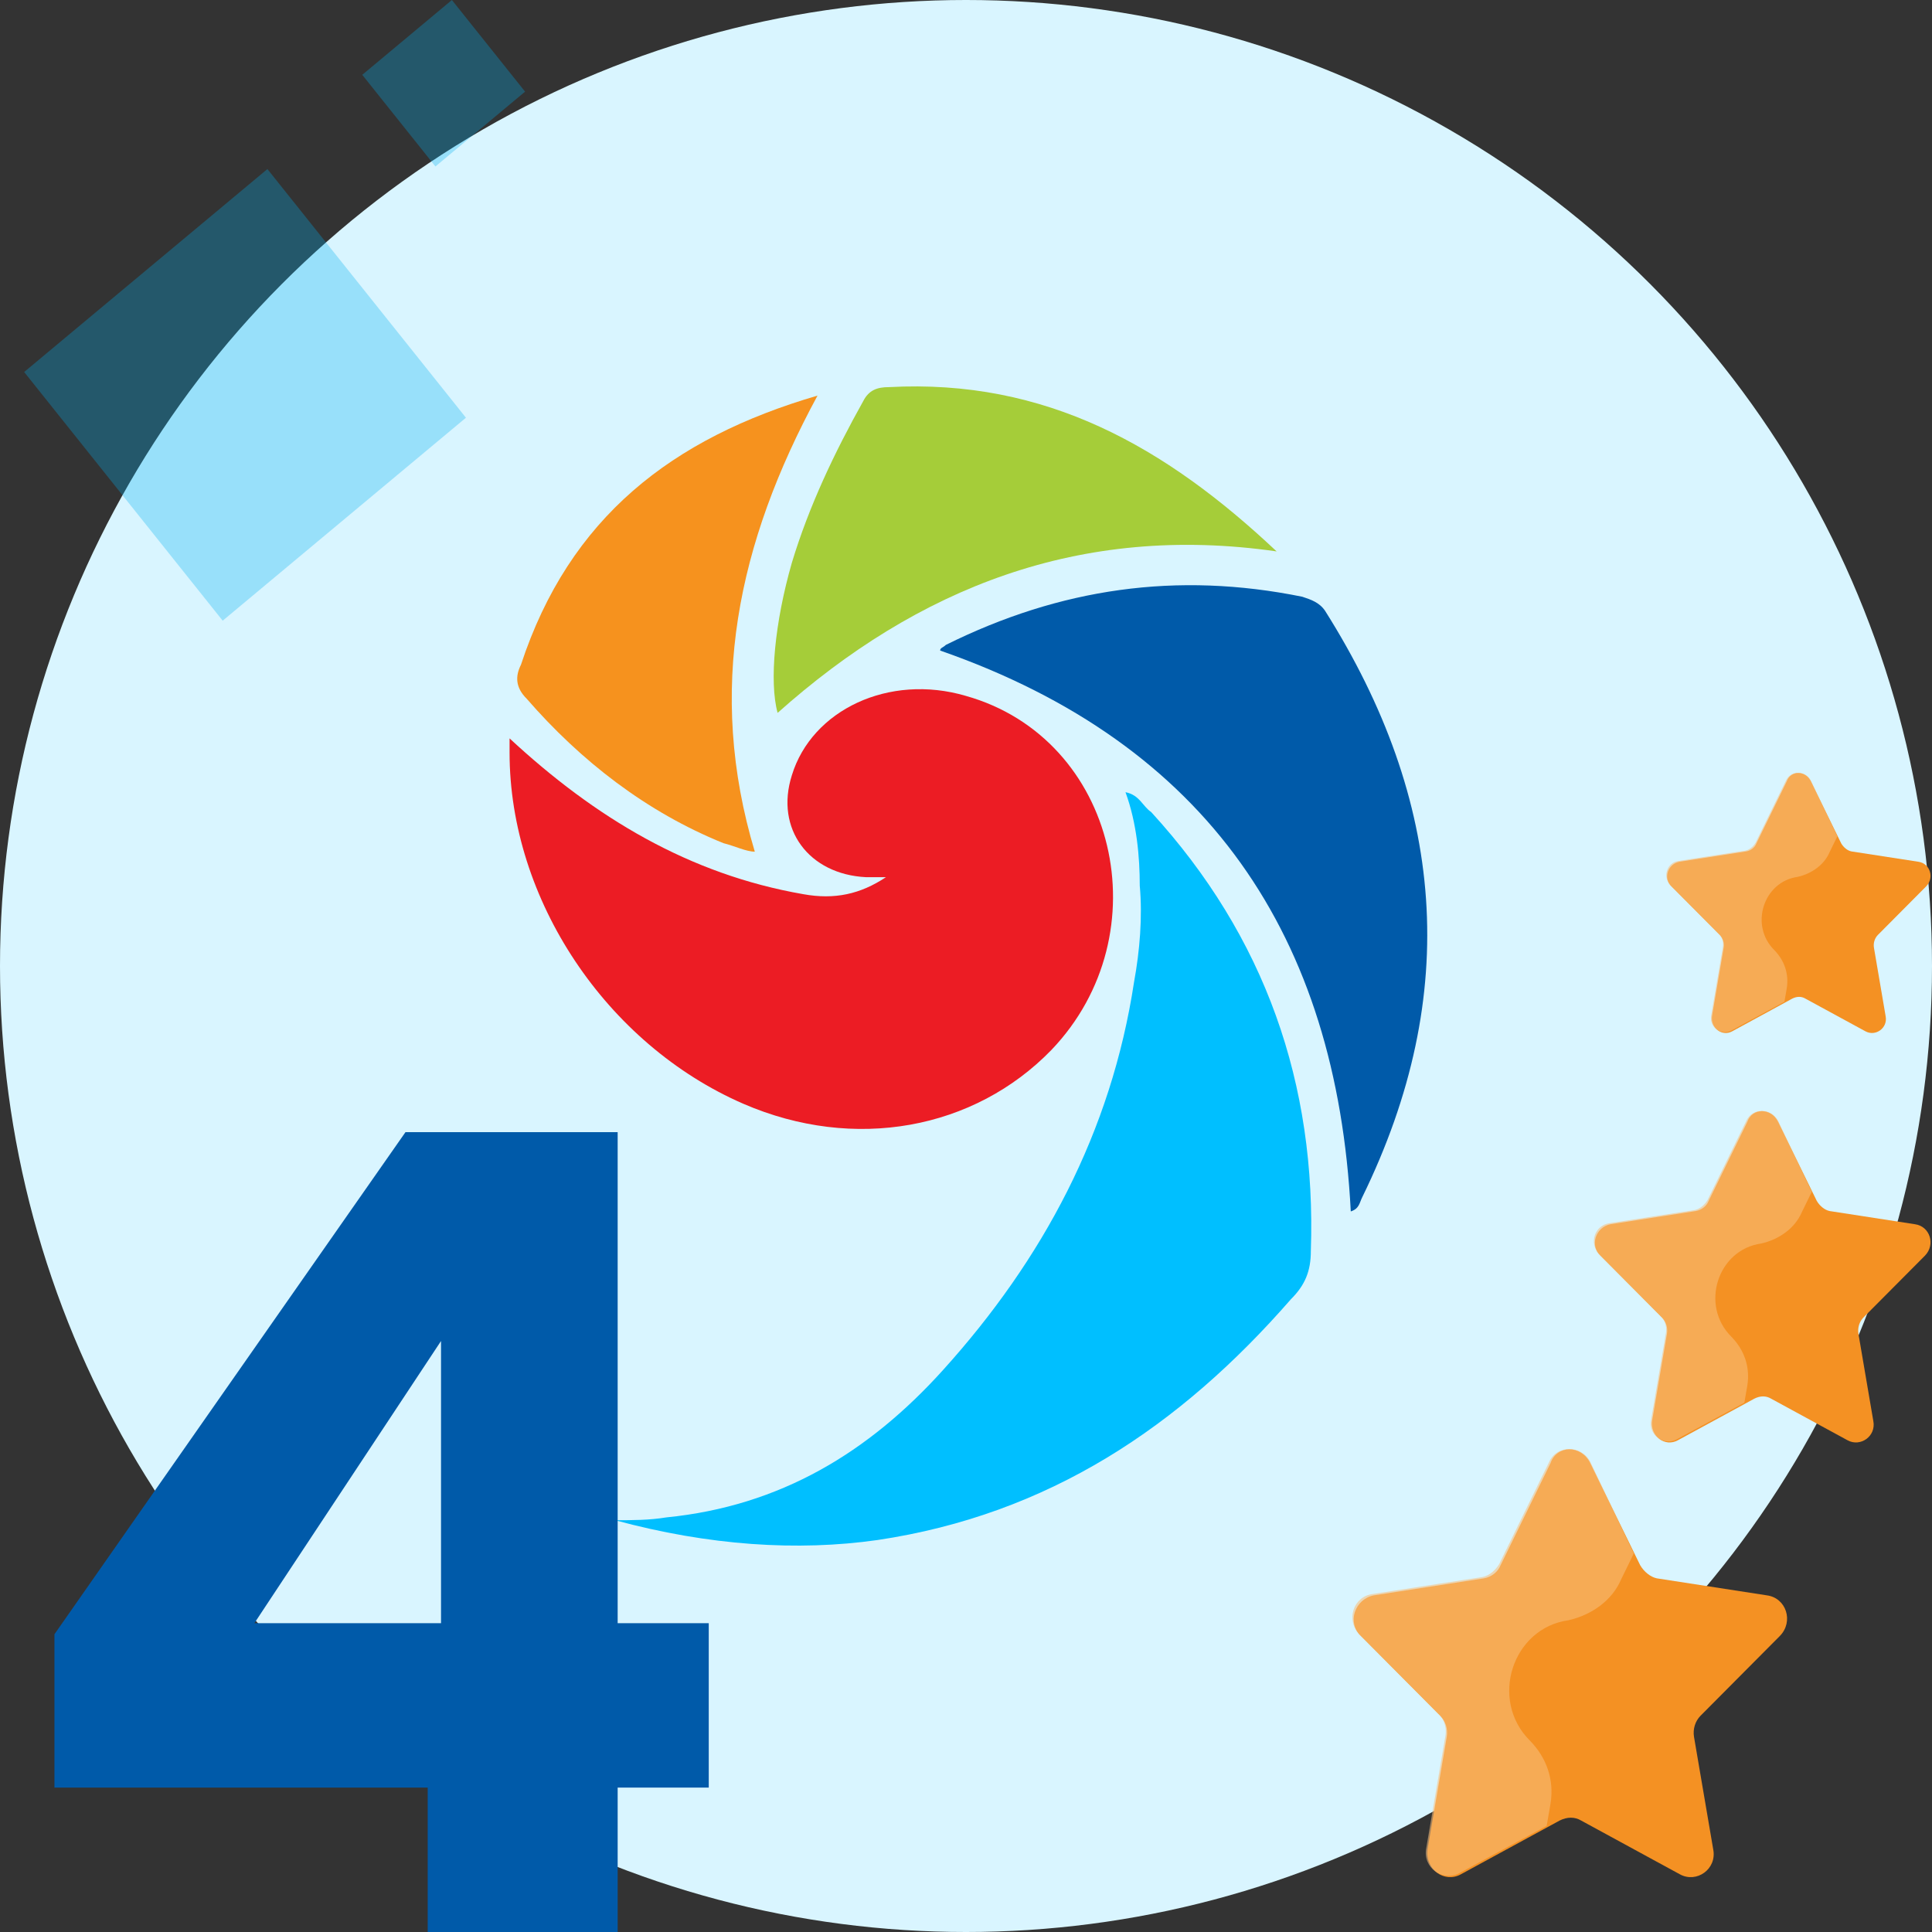
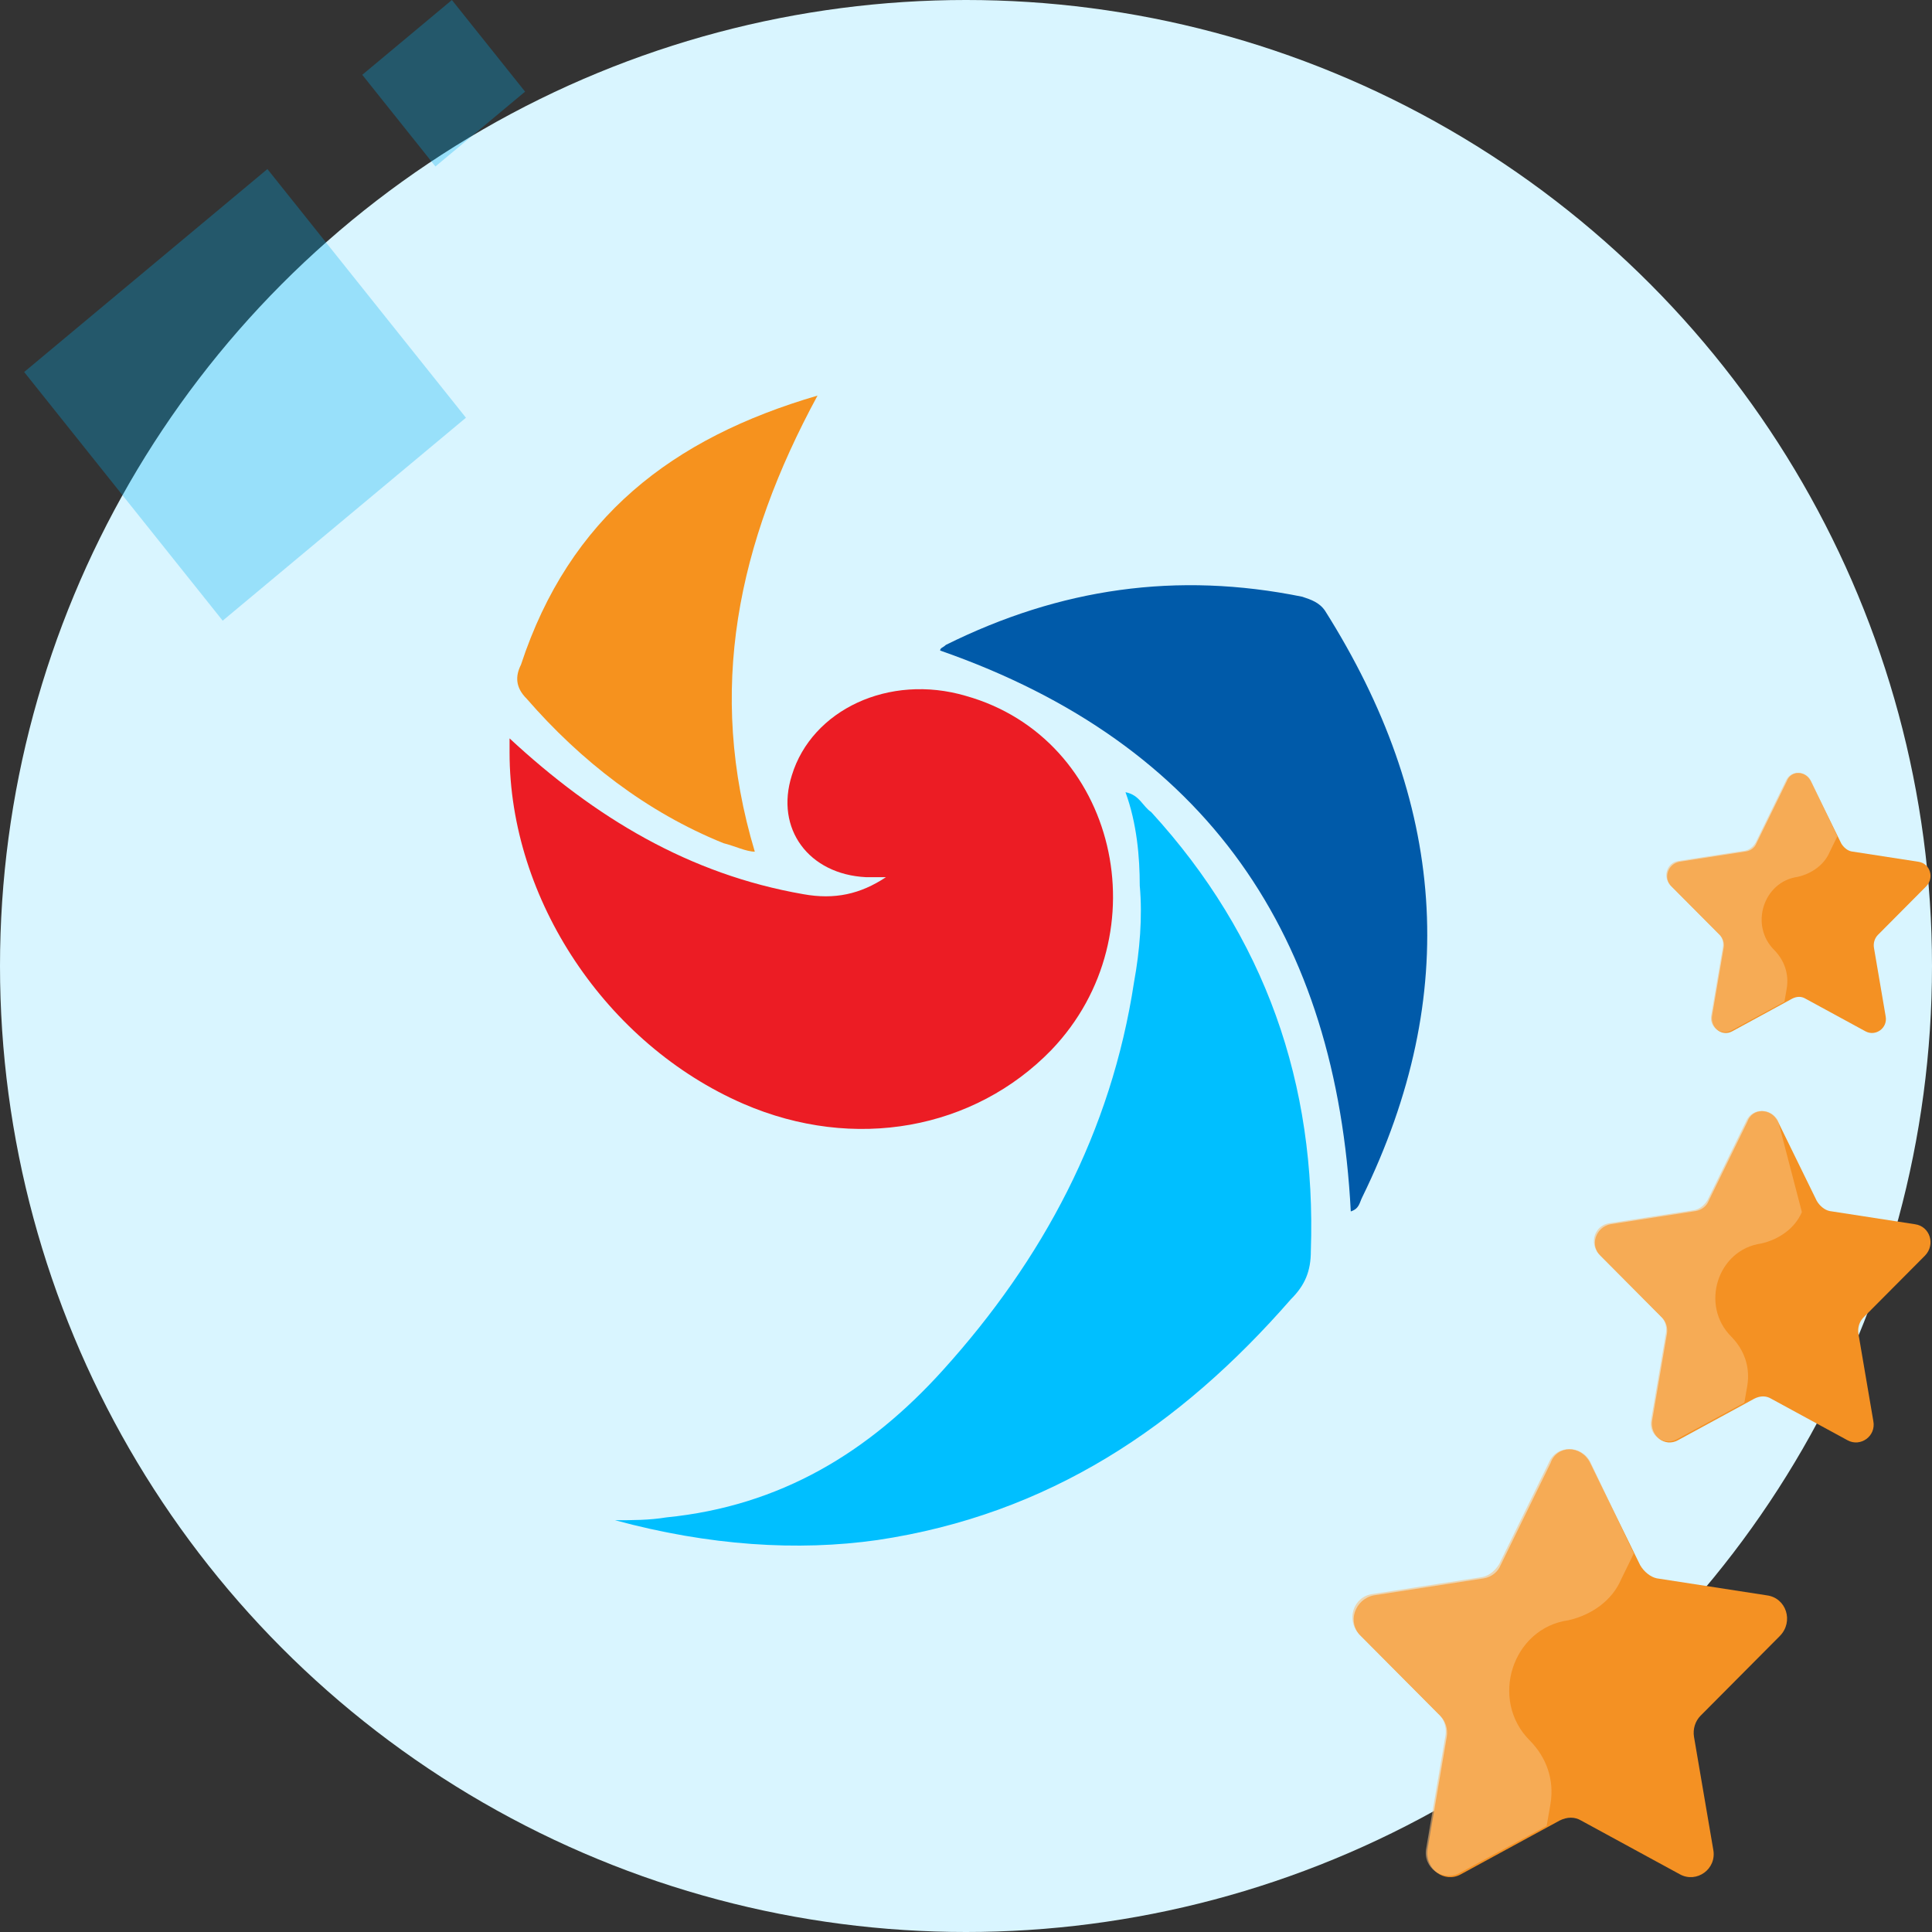
<svg xmlns="http://www.w3.org/2000/svg" width="80" height="80" viewBox="0 0 80 80" fill="none">
  <rect x="0" y="0" width="80" height="80" fill="#333333" stroke="none" />
  <circle cx="40" cy="40" r="40" fill="#D9F5FF" />
  <path opacity="0.3" d="M11.073 7L1 15.404L9.221 25.701L19.294 17.297L11.073 7Z" fill="#00ADEF" />
  <path opacity="0.3" d="M18.712 7.289e-05L15 3.098L18.03 6.893L21.743 3.795L18.712 7.289e-05Z" fill="#00ADEF" />
  <path d="M65.848 60.583L67.917 64.813C68.076 65.084 68.342 65.301 68.607 65.356L73.169 66.061C73.965 66.169 74.283 67.145 73.7 67.742L70.411 71.05C70.198 71.267 70.092 71.592 70.145 71.918L70.941 76.581C71.1 77.395 70.251 77.991 69.562 77.612L65.477 75.388C65.212 75.226 64.893 75.226 64.575 75.388L60.49 77.612C59.8 77.991 59.005 77.395 59.111 76.581L59.907 71.918C59.96 71.592 59.854 71.267 59.641 71.05L56.352 67.742C55.769 67.199 56.087 66.223 56.883 66.061L61.445 65.356C61.763 65.301 62.029 65.084 62.135 64.813L64.204 60.583C64.469 59.824 65.477 59.824 65.848 60.583Z" fill="#F49123" />
  <path opacity="0.57" d="M67.122 65.41L67.652 64.325L65.849 60.529C65.477 59.824 64.469 59.824 64.151 60.529L62.082 64.759C61.923 65.03 61.658 65.247 61.392 65.301L56.83 66.006C56.034 66.115 55.716 67.091 56.3 67.687L59.589 70.995C59.801 71.212 59.907 71.538 59.854 71.863L59.058 76.527C58.899 77.341 59.748 77.937 60.437 77.558L64.045 75.605L64.204 74.683C64.363 73.707 64.045 72.785 63.355 72.08C61.658 70.399 62.612 67.416 64.947 67.091C65.902 66.874 66.75 66.277 67.122 65.41Z" fill="#F8BD7B" />
  <path d="M73.626 46.452L75.229 49.727C75.352 49.937 75.557 50.105 75.763 50.147L79.296 50.693C79.912 50.777 80.158 51.533 79.707 51.995L77.159 54.557C76.995 54.725 76.913 54.977 76.954 55.229L77.57 58.84C77.694 59.47 77.036 59.932 76.502 59.638L73.339 57.917C73.133 57.791 72.887 57.791 72.641 57.917L69.477 59.638C68.943 59.932 68.327 59.47 68.409 58.84L69.025 55.229C69.067 54.977 68.984 54.725 68.82 54.557L66.273 51.995C65.821 51.575 66.067 50.819 66.684 50.693L70.217 50.147C70.463 50.105 70.669 49.937 70.751 49.727L72.353 46.452C72.558 45.864 73.339 45.864 73.626 46.452Z" fill="#F49123" />
-   <path opacity="0.57" d="M74.612 50.189L75.023 49.349L73.626 46.41C73.339 45.864 72.558 45.864 72.312 46.41L70.71 49.685C70.587 49.895 70.381 50.063 70.176 50.105L66.643 50.651C66.026 50.735 65.78 51.491 66.232 51.953L68.779 54.515C68.943 54.683 69.025 54.935 68.984 55.187L68.368 58.798C68.245 59.428 68.902 59.89 69.436 59.596L72.23 58.084L72.353 57.37C72.476 56.614 72.23 55.901 71.696 55.355C70.381 54.053 71.121 51.743 72.928 51.491C73.668 51.323 74.325 50.861 74.612 50.189Z" fill="#F8BD7B" />
+   <path opacity="0.57" d="M74.612 50.189L73.626 46.41C73.339 45.864 72.558 45.864 72.312 46.41L70.71 49.685C70.587 49.895 70.381 50.063 70.176 50.105L66.643 50.651C66.026 50.735 65.78 51.491 66.232 51.953L68.779 54.515C68.943 54.683 69.025 54.935 68.984 55.187L68.368 58.798C68.245 59.428 68.902 59.89 69.436 59.596L72.23 58.084L72.353 57.37C72.476 56.614 72.23 55.901 71.696 55.355C70.381 54.053 71.121 51.743 72.928 51.491C73.668 51.323 74.325 50.861 74.612 50.189Z" fill="#F8BD7B" />
  <path d="M74.985 32.354L76.242 34.925C76.339 35.09 76.5 35.222 76.662 35.255L79.434 35.683C79.918 35.749 80.111 36.342 79.756 36.705L77.758 38.715C77.629 38.847 77.564 39.045 77.596 39.242L78.08 42.077C78.177 42.571 77.661 42.934 77.242 42.703L74.759 41.352C74.598 41.253 74.405 41.253 74.211 41.352L71.729 42.703C71.31 42.934 70.826 42.571 70.891 42.077L71.374 39.242C71.406 39.045 71.342 38.847 71.213 38.715L69.214 36.705C68.86 36.375 69.053 35.782 69.537 35.683L72.309 35.255C72.503 35.222 72.664 35.09 72.728 34.925L73.986 32.354C74.147 31.893 74.759 31.893 74.985 32.354Z" fill="#F49123" />
  <path opacity="0.57" d="M75.759 35.288L76.081 34.628L74.985 32.321C74.759 31.893 74.147 31.893 73.953 32.321L72.696 34.892C72.599 35.057 72.438 35.189 72.277 35.221L69.504 35.65C69.021 35.716 68.827 36.309 69.182 36.672L71.181 38.682C71.31 38.814 71.374 39.012 71.342 39.209L70.858 42.044C70.762 42.538 71.278 42.901 71.697 42.67L73.889 41.483L73.986 40.923C74.082 40.33 73.889 39.77 73.47 39.341C72.438 38.319 73.019 36.507 74.437 36.309C75.017 36.177 75.533 35.815 75.759 35.288Z" fill="#F8BD7B" />
  <path d="M21.1 30.575C24.642 33.859 28.539 36.205 33.262 37.026C34.561 37.261 35.624 37.026 36.686 36.322C36.332 36.322 36.096 36.322 35.86 36.322C33.498 36.205 32.081 34.328 32.79 32.1C33.616 29.402 36.804 27.877 39.993 28.815C46.251 30.575 48.14 38.668 43.535 43.478C40.347 46.762 35.387 47.7 30.782 45.706C25.114 43.243 21.1 37.261 21.1 31.161C21.1 31.044 21.1 30.809 21.1 30.575Z" fill="#EC1C24" />
  <path d="M46.604 32.803C47.195 32.92 47.313 33.39 47.667 33.624C52.39 38.785 54.516 44.885 54.279 51.806C54.279 52.627 54.043 53.213 53.453 53.8C48.848 59.078 43.416 62.714 36.331 63.77C33.025 64.239 29.364 64.005 25.468 62.949C26.176 62.949 26.885 62.949 27.593 62.832C32.316 62.362 35.977 60.134 39.047 56.732C43.18 52.157 46.014 46.879 46.959 40.662C47.195 39.372 47.313 37.964 47.195 36.674C47.195 35.501 47.077 34.093 46.604 32.803Z" fill="#00BFFF" />
  <path d="M55.933 50.163C55.343 38.785 50.029 30.809 38.93 26.938C38.93 26.821 39.048 26.821 39.166 26.704C43.889 24.358 48.73 23.654 53.926 24.71C54.28 24.827 54.635 24.944 54.871 25.296C59.83 33.155 60.538 41.132 56.406 49.577C56.288 49.812 56.288 50.046 55.933 50.163Z" fill="#005AA9" />
-   <path d="M52.863 22.833C44.715 21.66 37.985 24.358 32.199 29.519C31.845 28.229 32.081 25.765 32.789 23.302C33.498 20.956 34.56 18.727 35.741 16.616C35.977 16.147 36.332 16.03 36.804 16.03C43.298 15.678 48.258 18.493 52.863 22.833Z" fill="#A5CD39" />
  <path d="M33.852 16.381C30.546 22.481 29.247 28.58 31.255 35.266C30.901 35.266 30.428 35.032 29.956 34.914C26.768 33.624 24.052 31.513 21.808 28.932C21.336 28.463 21.336 27.994 21.572 27.525C23.579 21.425 27.83 18.141 33.852 16.381Z" fill="#F6921E" />
-   <path d="M2.254 74.02V67.672L16.79 46.88H25.576V67.212H29.348V74.02H25.576V80H17.71V74.02H2.254ZM18.262 55.528L10.534 67.212H18.262V55.528Z" fill="#005AA9" />
</svg>